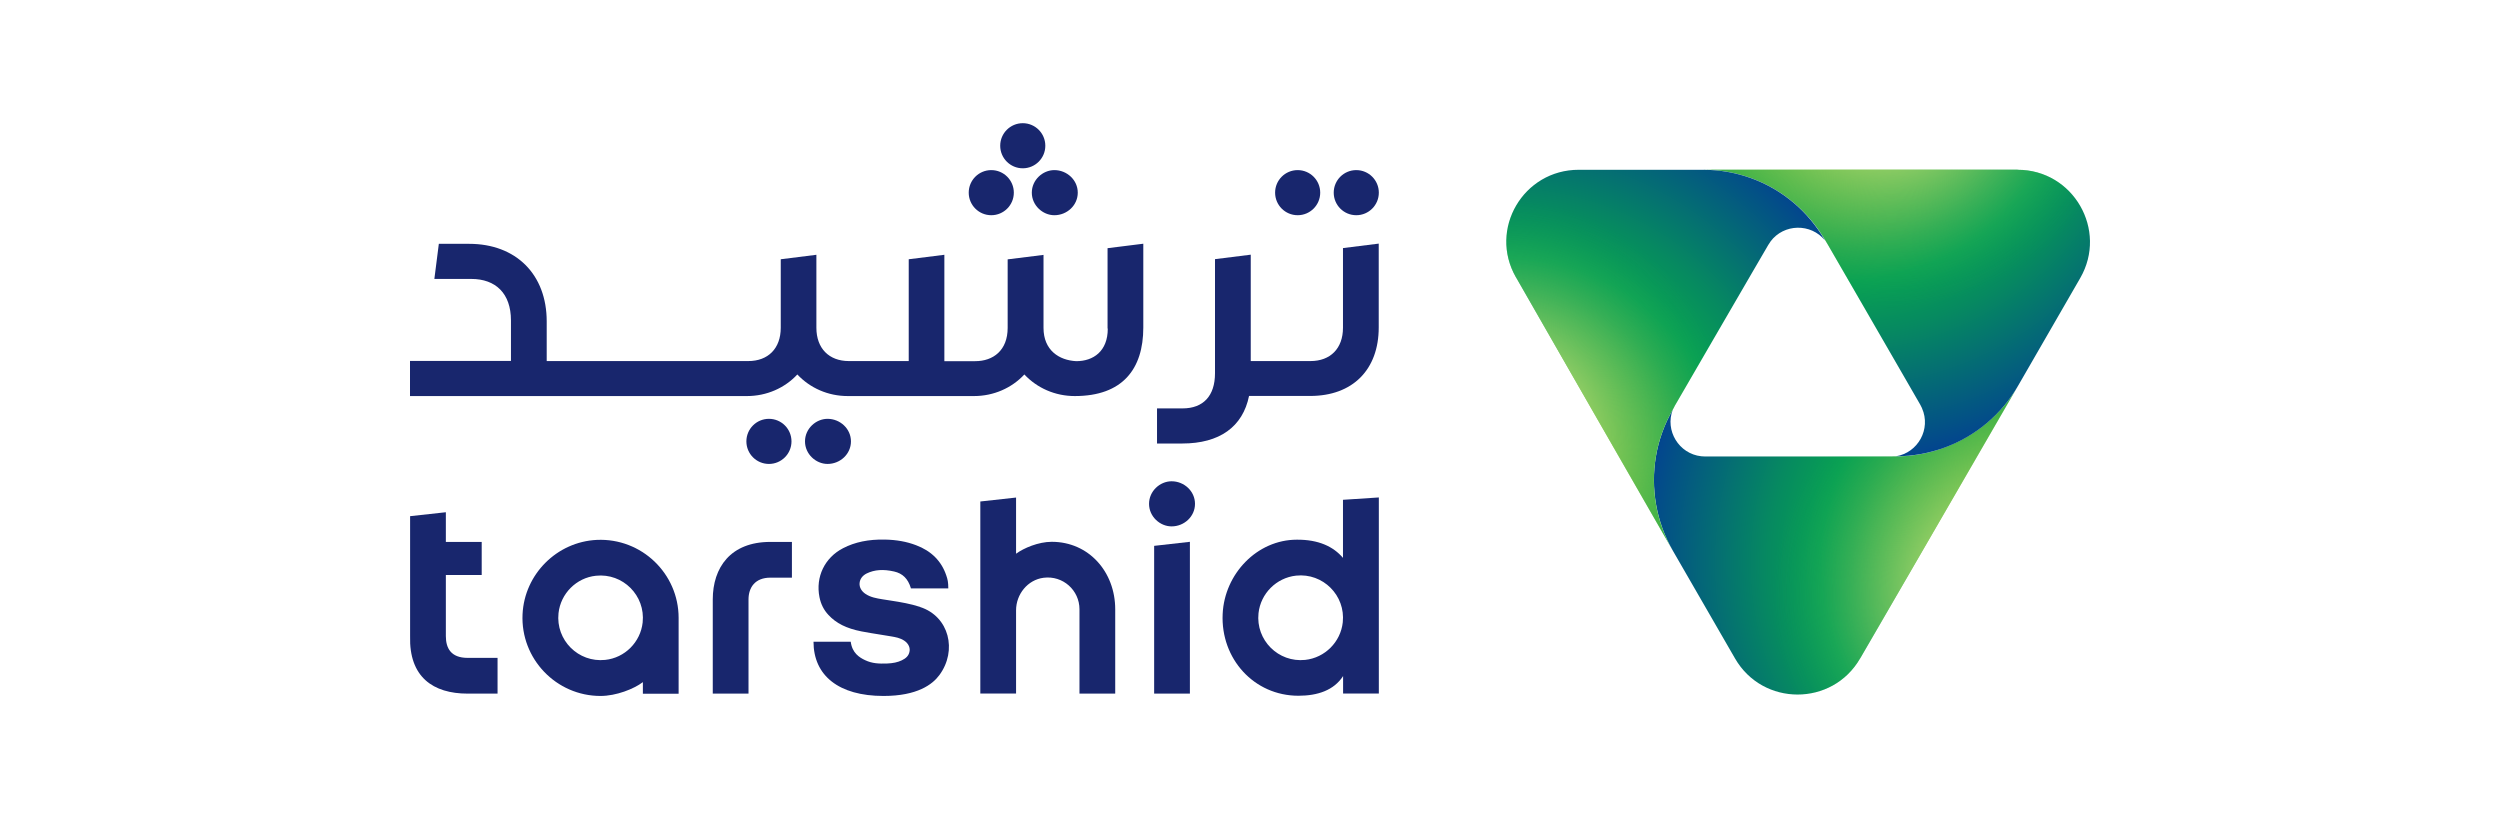
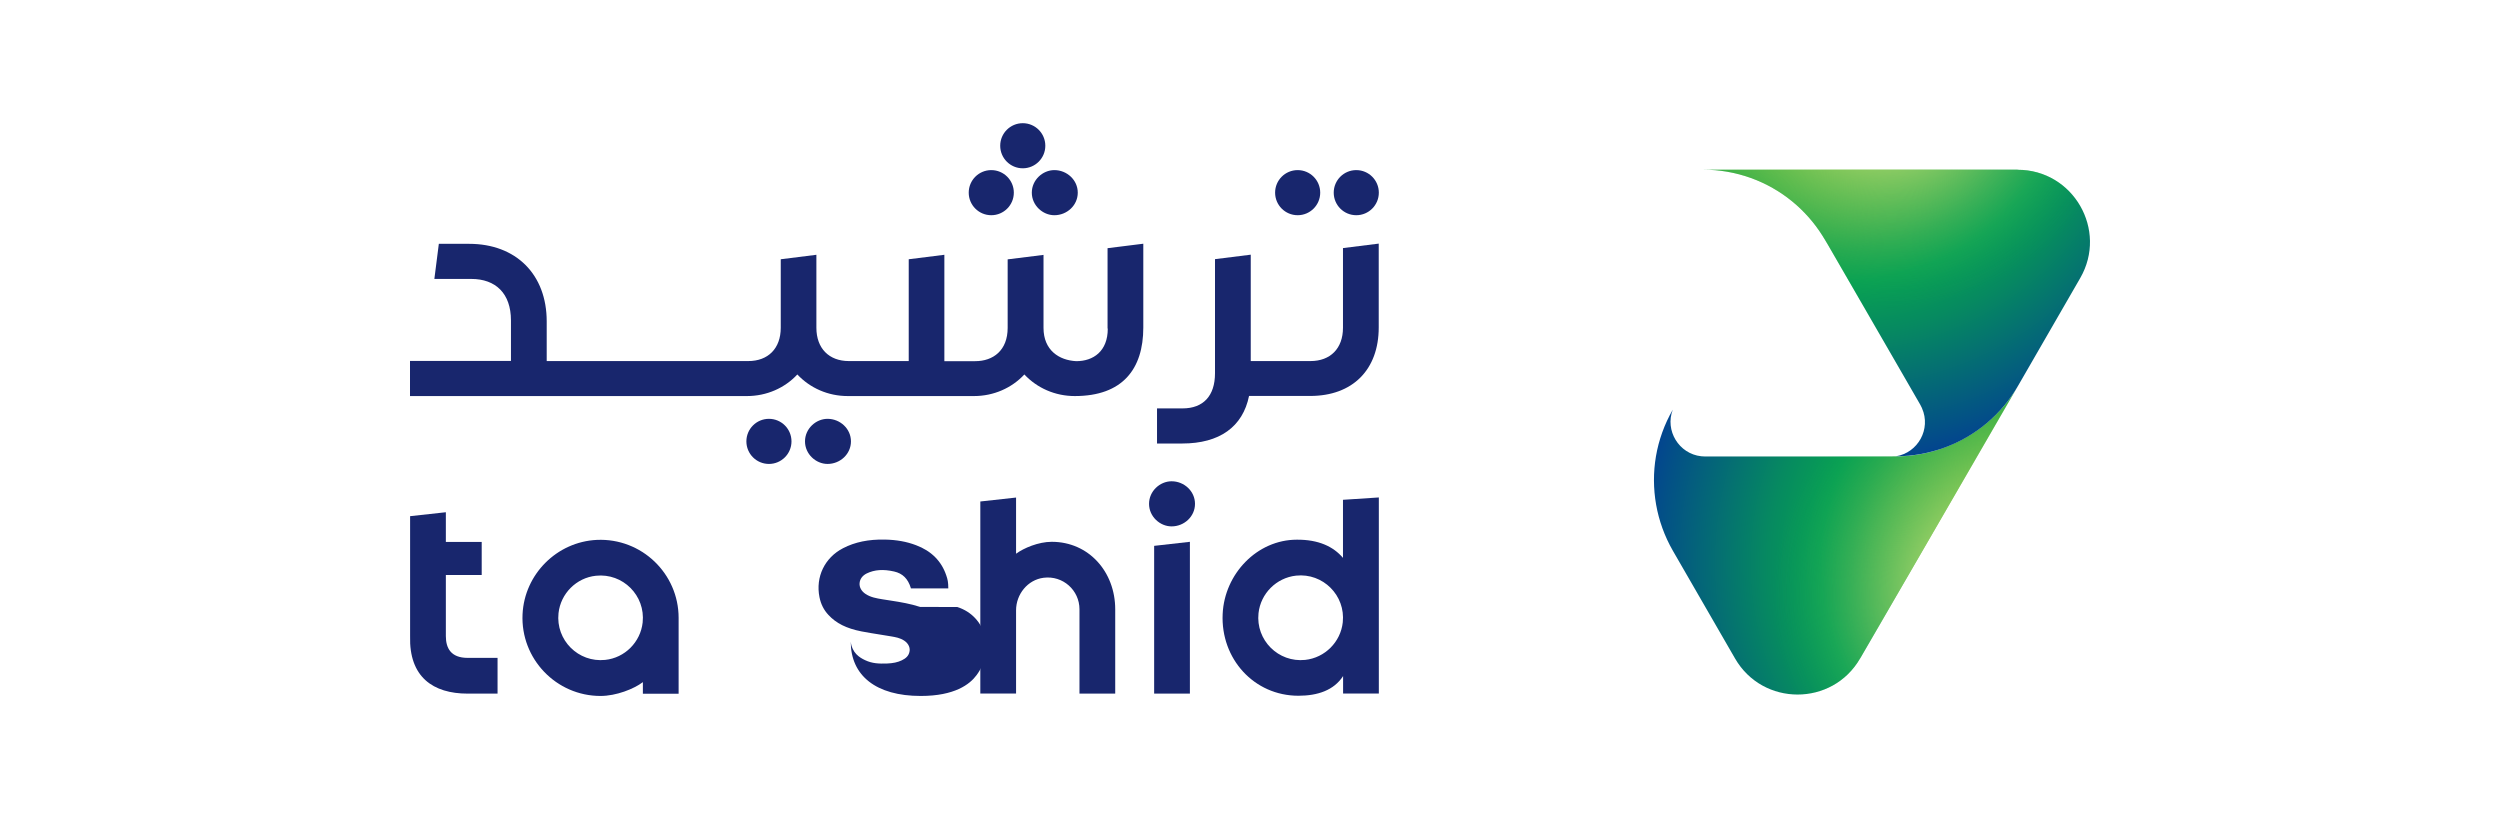
<svg xmlns="http://www.w3.org/2000/svg" xmlns:xlink="http://www.w3.org/1999/xlink" id="Layer_1" data-name="Layer 1" viewBox="0 0 235 77">
  <defs>
    <style>
      .cls-1 {
        fill: #18266d;
      }

      .cls-2 {
        fill: url(#New_Gradient_Swatch_5);
      }

      .cls-3 {
        clip-path: url(#clippath-2);
      }

      .cls-4 {
        fill: url(#New_Gradient_Swatch_5-2);
      }

      .cls-5 {
        clip-path: url(#clippath-1);
      }

      .cls-6 {
        fill: url(#radial-gradient);
      }

      .cls-7 {
        fill: url(#New_Gradient_Swatch_5-3);
      }

      .cls-8 {
        clip-path: url(#clippath);
      }

      .cls-9 {
        fill: url(#radial-gradient-2);
      }

      .cls-10 {
        fill: none;
      }

      .cls-11 {
        fill: url(#radial-gradient-3);
      }
    </style>
    <clipPath id="clippath">
      <path class="cls-10" d="m174.85,61.89c-2.61,4.53-9.15,4.53-11.76,0l-5.84-10.12c-1.57-2.73-2.1-5.87-1.59-8.88.26-1.52.79-3,1.58-4.38-.75,1.96.57,4.15,2.68,4.38,0,0,0,0,.01,0,.12.01.23.02.36.02h3s14.37,0,14.37,0c.09,0,.49-.01.49-.01.16,0,.32,0,.48,0,1.45-.05,2.87-.34,4.19-.84,2.83-1.06,5.3-3.06,6.86-5.76l-14.83,25.6Z" />
    </clipPath>
    <radialGradient id="New_Gradient_Swatch_5" data-name="New Gradient Swatch 5" cx="6376.88" cy="2554" fx="6376.88" fy="2554" r="43.8" gradientTransform="translate(5592.46 -4193.6) rotate(119.99)" gradientUnits="userSpaceOnUse">
      <stop offset="0" stop-color="#e7e614" />
      <stop offset=".08" stop-color="#c0da1e" />
      <stop offset=".29" stop-color="#5ebb39" />
      <stop offset=".43" stop-color="#20a84b" />
      <stop offset=".5" stop-color="#08a152" />
      <stop offset=".61" stop-color="#068a60" />
      <stop offset=".84" stop-color="#035186" />
      <stop offset="1" stop-color="#0126a4" />
    </radialGradient>
    <radialGradient id="radial-gradient" cx="6381.78" cy="2556.43" fx="6381.78" fy="2556.43" r="21.91" gradientTransform="translate(5592.46 -4193.6) rotate(119.99)" gradientUnits="userSpaceOnUse">
      <stop offset="0" stop-color="#eceb8d" />
      <stop offset=".11" stop-color="#dae588" stop-opacity=".93" />
      <stop offset=".33" stop-color="#aed77d" stop-opacity=".73" />
      <stop offset=".63" stop-color="#66bf6a" stop-opacity=".42" />
      <stop offset="1" stop-color="#08a152" stop-opacity="0" />
    </radialGradient>
    <clipPath id="clippath-1">
      <path class="cls-10" d="m189.66,15.96c5.23,0,8.49,5.66,5.88,10.18l-5.84,10.12c-1.57,2.73-4.04,4.76-6.9,5.81-1.45.53-3,.82-4.58.82,2.07-.33,3.31-2.56,2.45-4.51,0,0,0,0,0-.01-.05-.11-.1-.21-.16-.32l-1.5-2.6-7.19-12.45c-.04-.08-.25-.42-.25-.42-.08-.14-.16-.27-.25-.41-.77-1.23-1.73-2.31-2.82-3.21-2.33-1.92-5.29-3.01-8.41-3.01h29.58Z" />
    </clipPath>
    <radialGradient id="New_Gradient_Swatch_5-2" data-name="New Gradient Swatch 5" cx="172.92" cy="4.64" fx="172.92" fy="4.64" r="43.74" gradientTransform="matrix(1, 0, 0, 1, 0, 0)" xlink:href="#New_Gradient_Swatch_5" />
    <radialGradient id="radial-gradient-2" cx="177.82" cy="7.07" fx="177.82" fy="7.07" r="21.88" gradientTransform="matrix(1, 0, 0, 1, 0, 0)" xlink:href="#radial-gradient" />
    <clipPath id="clippath-2">
-       <path class="cls-10" d="m142.5,26.07c-2.6-4.53.69-10.12,5.91-10.11h11.68c3.15,0,6.13,1.11,8.47,3.07,1.18.99,2.19,2.19,2.99,3.57-1.32-1.63-3.87-1.59-5.13.11,0,0,0,0,0,.01-.07.09-.13.19-.2.3l-1.51,2.59-7.22,12.43c-.05.08-.09.15-.12.23l-.11.2c-.08.14-.16.28-.23.42-.69,1.28-1.15,2.65-1.38,4.04-.5,2.98.02,6.09,1.57,8.79l-14.72-25.66Z" />
-     </clipPath>
+       </clipPath>
    <radialGradient id="New_Gradient_Swatch_5-3" data-name="New Gradient Swatch 5" cx="5457.6" cy="-4107.08" fx="5457.6" fy="-4107.08" r="43.72" gradientTransform="translate(6419.26 2736.44) rotate(-119.84)" xlink:href="#New_Gradient_Swatch_5" />
    <radialGradient id="radial-gradient-3" cx="5462.49" cy="-4104.65" fx="5462.49" fy="-4104.65" r="21.87" gradientTransform="translate(6419.26 2736.44) rotate(-119.84)" xlink:href="#radial-gradient" />
  </defs>
  <g>
    <g class="cls-8">
      <path class="cls-2" d="m174.85,61.89c-2.61,4.53-9.15,4.53-11.76,0l-5.84-10.12c-1.57-2.73-2.1-5.87-1.59-8.88.26-1.52.79-3,1.58-4.38-.75,1.96.57,4.15,2.68,4.38,0,0,0,0,.01,0,.12.01.23.02.36.02h3s14.37,0,14.37,0c.09,0,.49-.01.49-.01.16,0,.32,0,.48,0,1.45-.05,2.87-.34,4.19-.84,2.83-1.06,5.3-3.06,6.86-5.76l-14.83,25.6Z" />
      <path class="cls-6" d="m174.85,61.89c-2.61,4.53-9.15,4.53-11.76,0l-5.84-10.12c-1.57-2.73-2.1-5.87-1.59-8.88.26-1.52.79-3,1.58-4.38-.75,1.96.57,4.15,2.68,4.38,0,0,0,0,.01,0,.12.01.23.02.36.02h3s14.37,0,14.37,0c.09,0,.49-.01.49-.01.16,0,.32,0,.48,0,1.45-.05,2.87-.34,4.19-.84,2.83-1.06,5.3-3.06,6.86-5.76l-14.83,25.6Z" />
    </g>
    <g class="cls-5">
      <path class="cls-4" d="m189.66,15.96c5.23,0,8.49,5.66,5.88,10.18l-5.84,10.12c-1.57,2.73-4.04,4.76-6.9,5.81-1.45.53-3,.82-4.58.82,2.07-.33,3.31-2.56,2.45-4.51,0,0,0,0,0-.01-.05-.11-.1-.21-.16-.32l-1.5-2.6-7.19-12.45c-.04-.08-.25-.42-.25-.42-.08-.14-.16-.27-.25-.41-.77-1.23-1.73-2.31-2.82-3.21-2.33-1.92-5.29-3.01-8.41-3.01h29.58Z" />
      <path class="cls-9" d="m189.66,15.96c5.23,0,8.49,5.66,5.88,10.18l-5.84,10.12c-1.57,2.73-4.04,4.76-6.9,5.81-1.45.53-3,.82-4.58.82,2.07-.33,3.31-2.56,2.45-4.51,0,0,0,0,0-.01-.05-.11-.1-.21-.16-.32l-1.5-2.6-7.19-12.45c-.04-.08-.25-.42-.25-.42-.08-.14-.16-.27-.25-.41-.77-1.23-1.73-2.31-2.82-3.21-2.33-1.92-5.29-3.01-8.41-3.01h29.58Z" />
    </g>
    <g class="cls-3">
      <path class="cls-7" d="m142.5,26.07c-2.6-4.53.69-10.12,5.91-10.11h11.68c3.15,0,6.13,1.11,8.47,3.07,1.18.99,2.19,2.19,2.99,3.57-1.32-1.63-3.87-1.59-5.13.11,0,0,0,0,0,.01-.07.09-.13.19-.2.3l-1.51,2.59-7.22,12.43c-.05.08-.09.15-.12.23l-.11.2c-.08.14-.16.28-.23.42-.69,1.28-1.15,2.65-1.38,4.04-.5,2.98.02,6.09,1.57,8.79l-14.72-25.66Z" />
      <path class="cls-11" d="m142.5,26.07c-2.6-4.53.69-10.12,5.91-10.11h11.68c3.15,0,6.13,1.11,8.47,3.07,1.18.99,2.19,2.19,2.99,3.57-1.32-1.63-3.87-1.59-5.13.11,0,0,0,0,0,.01-.07.09-.13.19-.2.3l-1.51,2.59-7.22,12.43c-.05.08-.09.15-.12.23l-.11.2c-.08.14-.16.28-.23.42-.69,1.28-1.15,2.65-1.38,4.04-.5,2.98.02,6.09,1.57,8.79l-14.72-25.66Z" />
    </g>
  </g>
  <g>
    <g>
      <circle class="cls-1" cx="96.14" cy="13.7" r="2.12" />
      <path class="cls-1" d="m99.11,15.99c-1.1,0-2.12.93-2.12,2.12s1.02,2.12,2.12,2.12c1.19,0,2.2-.93,2.2-2.12s-1.02-2.12-2.2-2.12Z" />
      <circle class="cls-1" cx="93.18" cy="18.11" r="2.12" />
      <circle class="cls-1" cx="127.49" cy="18.11" r="2.12" />
      <circle class="cls-1" cx="121.98" cy="18.11" r="2.12" />
      <g>
        <path class="cls-1" d="m104.13,30.9c0,2.12-1.36,3.05-2.96,3.05-1.61-.08-3.08-1.02-3.08-3.13v-6.86l-3.37.42v6.44c0,2.12-1.36,3.13-3.05,3.13h-2.9v-10l-3.35.42v9.57h-5.63c-1.86,0-3.05-1.19-3.05-3.13v-6.86l-3.35.42v6.44c0,1.95-1.19,3.13-3.05,3.13h-18.95v-3.73c0-4.41-2.88-7.29-7.29-7.29h-2.85l-.42,3.3h3.47c2.29,0,3.73,1.36,3.73,3.9v3.81h-9.49v3.3h31.67c1.86,0,3.56-.76,4.74-2.03,1.19,1.27,2.88,2.03,4.74,2.03h11.86c1.86,0,3.56-.76,4.74-2.03,1.19,1.27,2.88,2.03,4.74,2.03,4.49,0,6.44-2.54,6.44-6.44v-7.88l-3.36.42v7.54Z" />
        <path class="cls-1" d="m126.24,23.36v7.45c0,1.95-1.19,3.13-3.05,3.13h-5.62v-10l-3.36.42v10.73c0,2.12-1.1,3.3-3.05,3.3h-2.4v3.3h2.37c3.51,0,5.69-1.57,6.28-4.47h5.75c3.98,0,6.44-2.46,6.44-6.44v-7.88l-3.36.42Z" />
        <path class="cls-1" d="m77.79,39.37c-1.1,0-2.12.93-2.12,2.12s1.02,2.12,2.12,2.12c1.19,0,2.2-.93,2.2-2.12s-1.02-2.12-2.2-2.12Z" />
        <circle class="cls-1" cx="72.28" cy="41.49" r="2.12" />
      </g>
    </g>
    <g>
      <path class="cls-1" d="m110.13,45.24c-1.1,0-2.12.93-2.12,2.12s1.02,2.12,2.12,2.12c1.19,0,2.2-.93,2.2-2.12s-1.02-2.12-2.2-2.12Z" />
      <g>
        <path class="cls-1" d="m41.91,59.79v-5.74h3.37v-3.11h-3.37v-2.79l-3.36.37v11.27c-.11,3.85,2.16,5.41,5.41,5.41h2.81v-3.36h-2.81c-1.58,0-2.05-.92-2.05-2.05Z" />
-         <path class="cls-1" d="m67,56.35v8.85h3.36v-8.85c0-1.13.62-2.05,2.05-2.05h2.03v-3.36h-2.03c-3.75,0-5.41,2.42-5.41,5.41Z" />
        <polygon class="cls-1" points="108.49 65.2 111.85 65.2 111.85 50.93 108.49 51.31 108.49 65.2" />
        <path class="cls-1" d="m98.86,50.93c-1.25,0-2.63.59-3.35,1.12v-5.28l-3.36.37v18.05h3.36v-7.82c0-1.51,1.09-2.87,2.59-3.06,1.82-.23,3.37,1.18,3.37,2.96v7.93h3.36v-7.93c0-3.5-2.47-6.34-5.97-6.34Z" />
-         <path class="cls-1" d="m86.49,57.05c-.89-.29-1.82-.45-2.73-.59-.28-.04-.56-.08-.83-.13-.54-.09-1.09-.18-1.57-.5-.38-.25-.59-.62-.56-1.01.03-.39.27-.72.68-.92.73-.35,1.54-.41,2.56-.18.81.18,1.31.68,1.58,1.56,0,0,0,.02,0,.03.58,0,1.16,0,1.75,0,.59,0,1.18,0,1.77,0,0-.58-.06-.85-.19-1.22-.45-1.34-1.4-2.3-2.84-2.84-.89-.34-1.85-.51-2.94-.53-1.52-.03-2.8.23-3.92.81-1.73.89-2.6,2.7-2.22,4.6.13.66.41,1.21.84,1.67.73.79,1.69,1.27,3.1,1.55.58.11,1.18.21,1.76.3.35.05.69.11,1.04.17.4.07.85.14,1.24.41.4.27.58.69.47,1.08-.08.33-.31.57-.71.76-.39.19-.85.28-1.39.3-.78.03-1.42-.01-2.05-.31-.54-.25-1.23-.68-1.36-1.74h-3.5c0,3.18,2.37,5.1,6.58,5.1,3.19,0,4.61-1.09,5.25-1.96,1.71-2.31.92-5.52-1.81-6.4Z" />
+         <path class="cls-1" d="m86.49,57.05c-.89-.29-1.82-.45-2.73-.59-.28-.04-.56-.08-.83-.13-.54-.09-1.09-.18-1.57-.5-.38-.25-.59-.62-.56-1.01.03-.39.27-.72.68-.92.73-.35,1.54-.41,2.56-.18.81.18,1.31.68,1.58,1.56,0,0,0,.02,0,.03.58,0,1.16,0,1.75,0,.59,0,1.18,0,1.77,0,0-.58-.06-.85-.19-1.22-.45-1.34-1.4-2.3-2.84-2.84-.89-.34-1.85-.51-2.94-.53-1.52-.03-2.8.23-3.92.81-1.73.89-2.6,2.7-2.22,4.6.13.66.41,1.21.84,1.67.73.79,1.69,1.27,3.1,1.55.58.11,1.18.21,1.76.3.35.05.69.11,1.04.17.4.07.85.14,1.24.41.4.27.58.69.47,1.08-.08.33-.31.57-.71.76-.39.19-.85.28-1.39.3-.78.03-1.42-.01-2.05-.31-.54-.25-1.23-.68-1.36-1.74c0,3.18,2.37,5.1,6.58,5.1,3.19,0,4.61-1.09,5.25-1.96,1.71-2.31.92-5.52-1.81-6.4Z" />
        <path class="cls-1" d="m126.24,46.99v5.45c-.92-1.08-2.31-1.72-4.33-1.71-3.76,0-6.81,3.23-6.98,6.98-.2,4.21,2.95,7.69,7.12,7.69,1.82,0,3.34-.52,4.2-1.85v1.64h3.36v-18.43l-3.36.22Zm-.02,11.51c-.2,1.85-1.68,3.33-3.53,3.53-2.53.27-4.66-1.86-4.39-4.39.2-1.85,1.68-3.33,3.53-3.53,2.53-.27,4.66,1.86,4.39,4.39Z" />
        <path class="cls-1" d="m56.1,50.75c-3.75.18-6.8,3.22-6.98,6.98-.2,4.2,3.17,7.69,7.33,7.69,1.47,0,3.14-.66,3.98-1.3v1.09h3.36v-7.13c0-4.16-3.48-7.52-7.69-7.33Zm4.31,7.76c-.2,1.85-1.68,3.33-3.52,3.52-2.53.27-4.66-1.86-4.39-4.39.2-1.85,1.68-3.33,3.52-3.52,2.53-.27,4.66,1.86,4.39,4.39Z" />
      </g>
    </g>
  </g>
</svg>